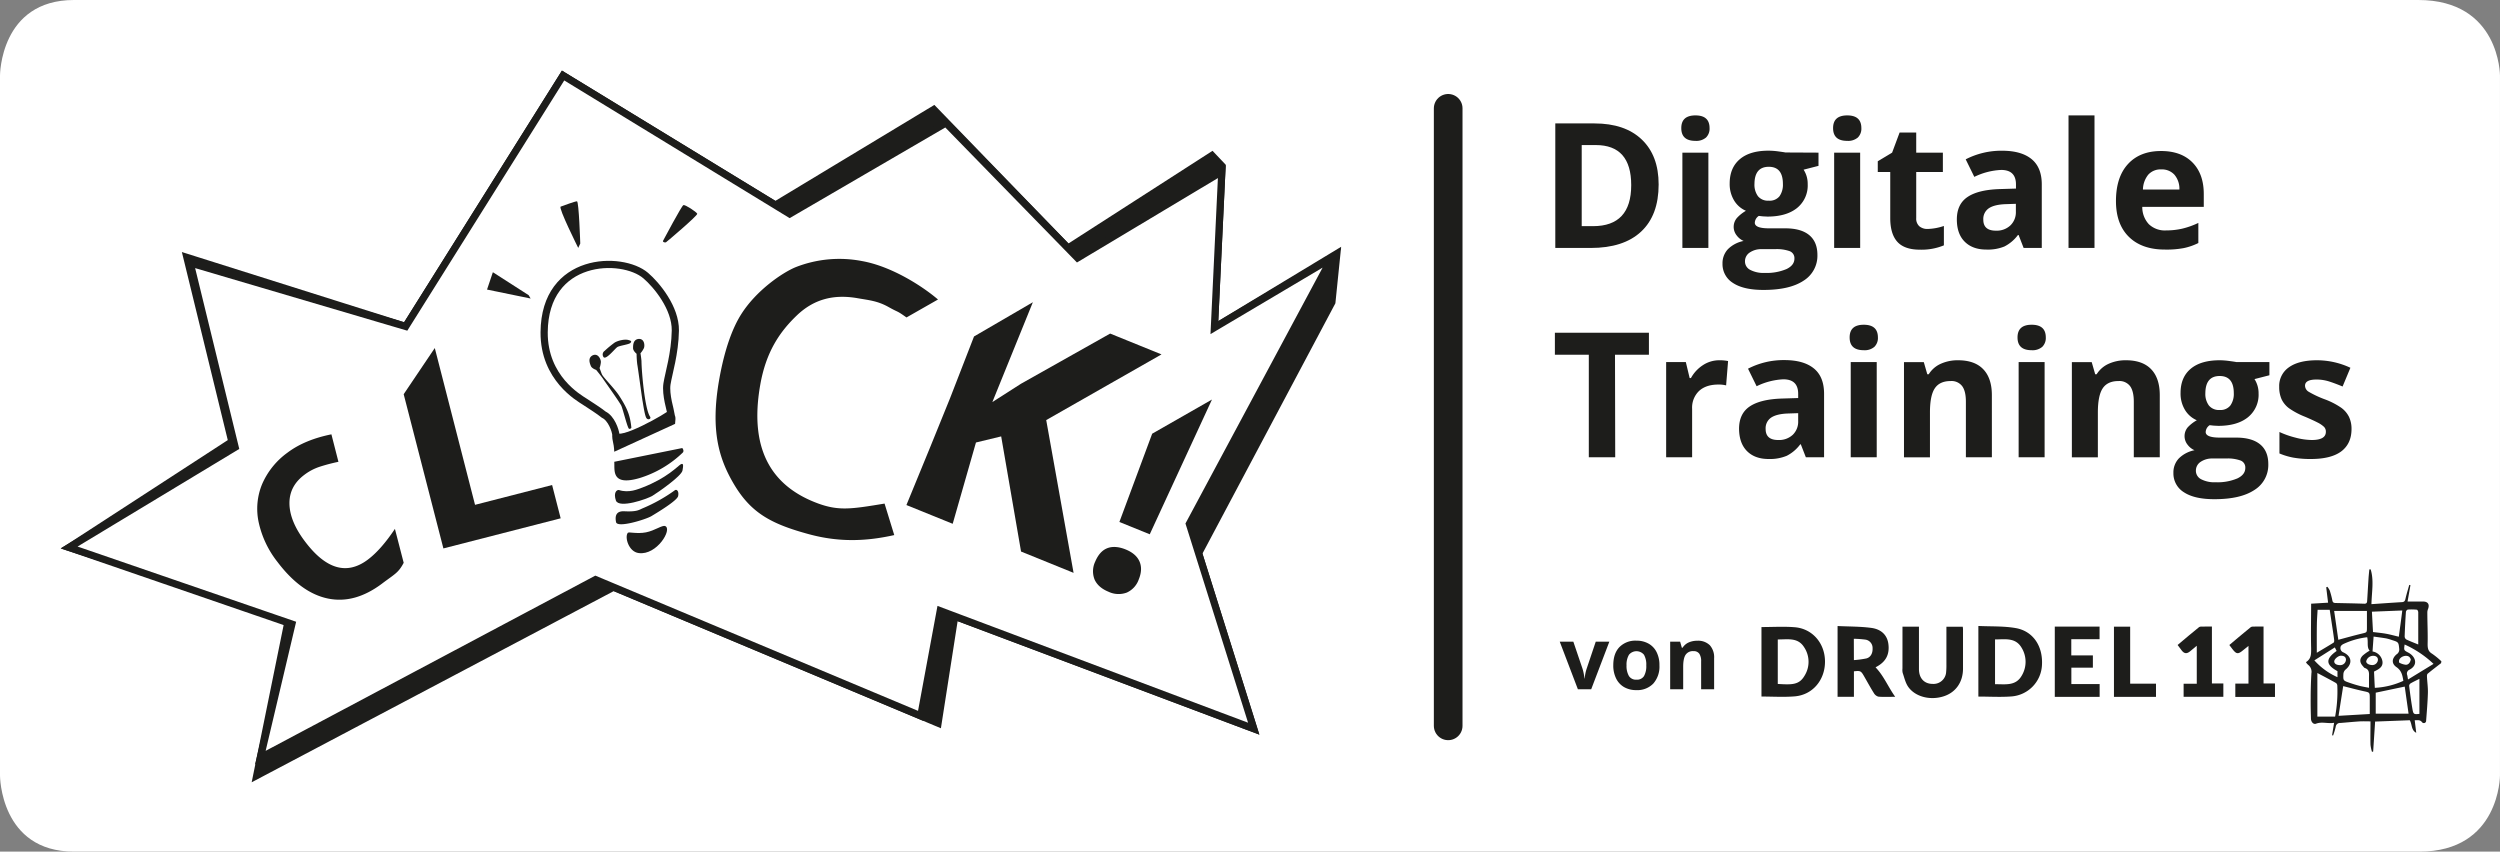
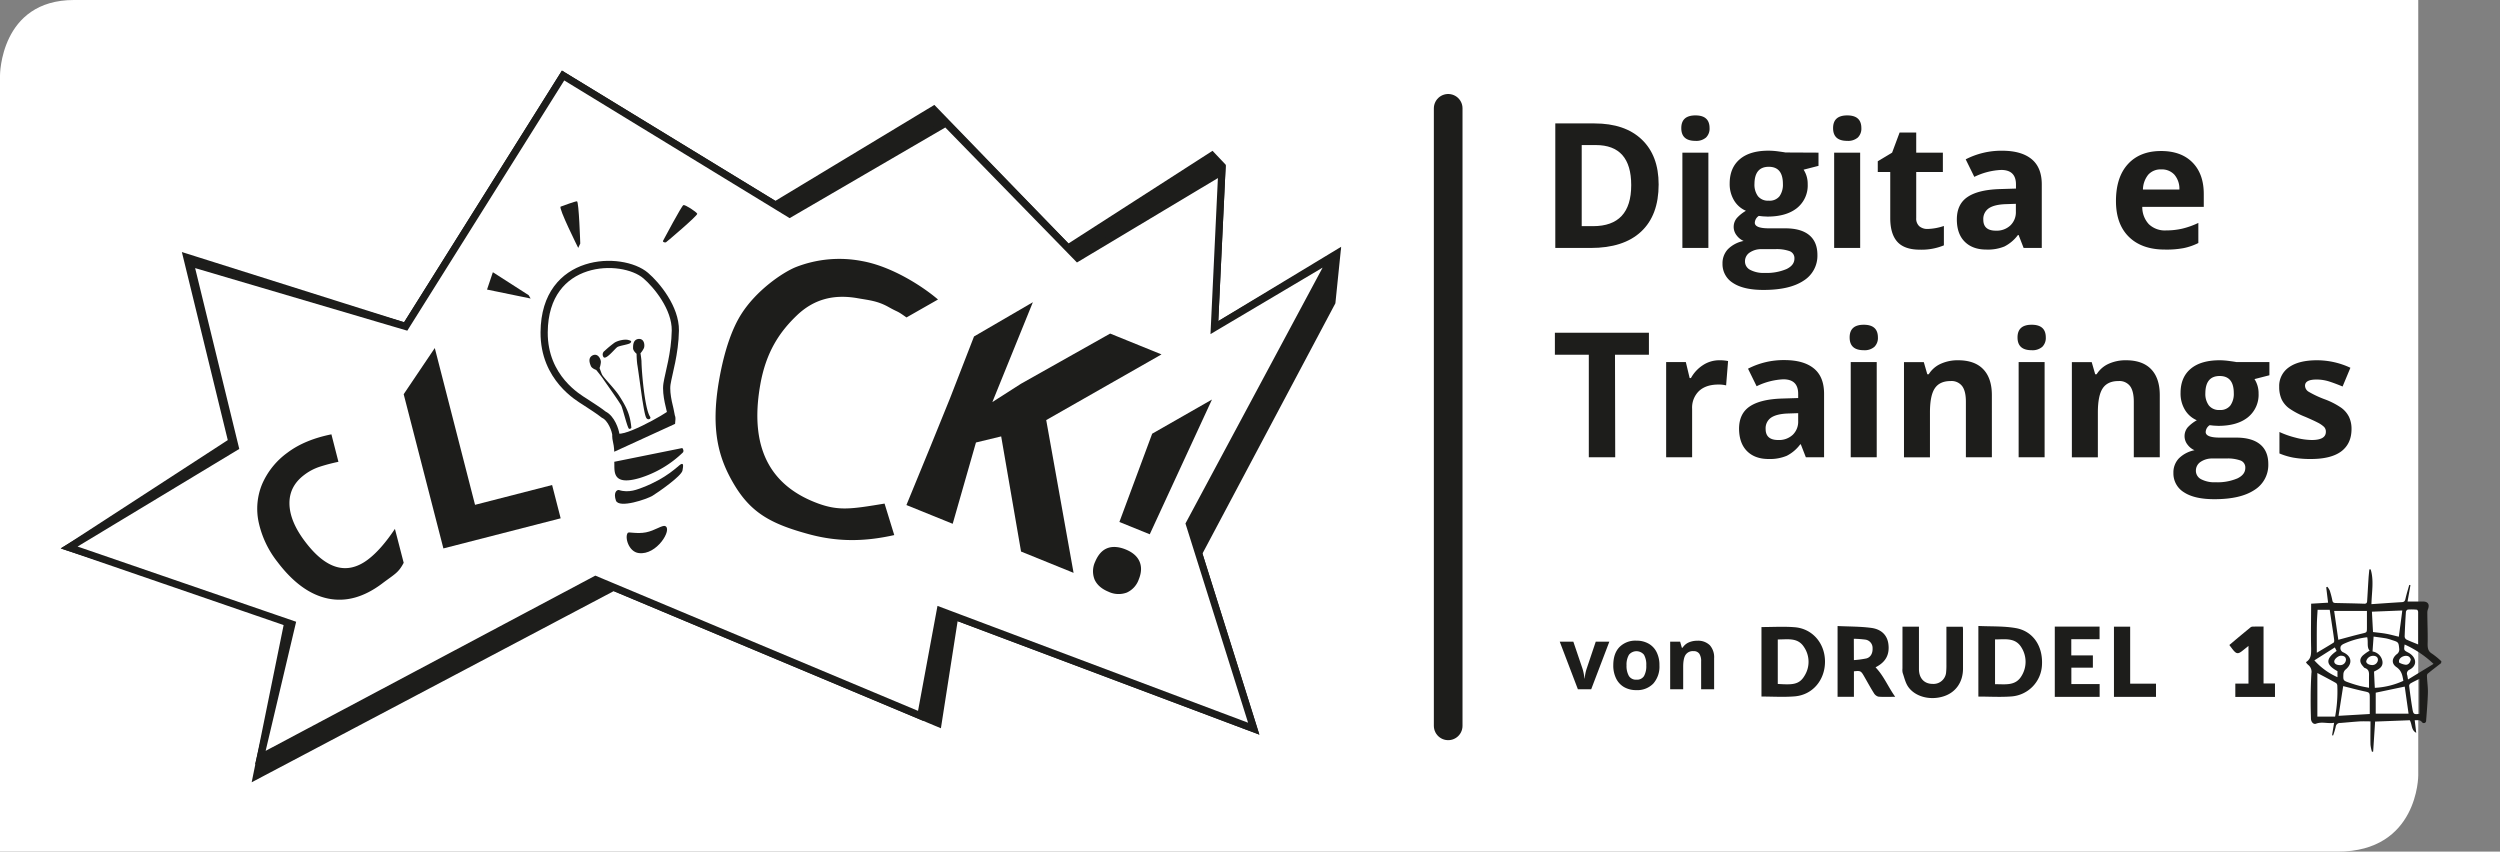
<svg xmlns="http://www.w3.org/2000/svg" viewBox="0 0 1031.81 351.49">
  <rect x="0" y="0" width="1031.81" height="351.49" fill="#808080" stroke="none" />
  <defs>
    <style>.cls-1,.cls-4{fill:#fff;}.cls-2,.cls-3,.cls-6{fill:#1d1d1b;}.cls-3,.cls-4,.cls-5,.cls-6{stroke:#1d1d1b;}.cls-3,.cls-4,.cls-5{stroke-miterlimit:10;stroke-width:2.97px;}.cls-5{fill:none;}.cls-6{stroke-linecap:round;stroke-width:11.83px;}</style>
  </defs>
  <g id="Ebene_2" data-name="Ebene 2">
    <g id="Ebene_3" data-name="Ebene 3">
-       <path class="cls-1" d="M30.53,0c48.8,0,933.8,0,967.54,0s33.73,31.15,33.73,31.15V320.09s0,31.4-33.26,31.4c-21.7,0-939.31,0-968,0C0,351.49,0,320.09,0,320.09V31.17S0,0,30.53,0Z" />
+       <path class="cls-1" d="M30.53,0c48.8,0,933.8,0,967.54,0V320.09s0,31.4-33.26,31.4c-21.7,0-939.31,0-968,0C0,351.49,0,320.09,0,320.09V31.17S0,0,30.53,0Z" />
      <path class="cls-2" d="M1007.49,273.7c-1.85,1.44-3.73,2.86-5.54,4.36-.26.22-.3.84-.28,1.26.11,2.24.45,4.48.38,6.71-.11,3.81-.44,7.63-.73,11.44a.94.94,0,0,1-1.71.57c-.87-1.08-1.86-.75-3-.78.22,1.81.43,3.5.63,5.19-2.14-1.1-1.64-3.41-2.66-5.19l-14.31.55c-.27,4.15-.54,8.27-.81,12.39l-.49.09a15.28,15.28,0,0,1-.61-2.93c-.08-3.12,0-6.24,0-9.63-1.44,0-2.91-.07-4.37,0-2.7.17-5.39.45-8.09.66A1.75,1.75,0,0,0,964,300a30.12,30.12,0,0,1-1.07,3.55l-.42-.08c.26-1.65.53-3.29.83-5.16-2.54.47-5-.58-7.47.38-1,.39-2-.64-2.08-2-.08-2.85-.15-5.7-.12-8.55,0-3.4.1-6.81.3-10.22a3.62,3.62,0,0,0-1.37-3.54,5.45,5.45,0,0,1-.81-.92c0-.12,0-.24.07-.27,2.13-1.39,2-3.42,2-5.65-.15-6.07,0-12.15,0-18.38l7-.42c-.27-2.17-.52-4.26-.78-6.35l.48-.21a7.52,7.52,0,0,1,1,1.58,37.84,37.84,0,0,1,1.06,4.06c.14.73.46,1,1.18,1.05,4,.09,8,.16,12.05.3,1.07,0,1.1-.63,1.14-1.33.2-3.07.36-6.15.56-9.22.08-1.21.22-2.41.33-3.61h.56c1.38,4.6.44,9.28.31,14.34,4.31-.29,8.43-.59,12.55-.83.91-.05,1.26-.4,1.47-1.28.45-2,1.05-3.9,1.59-5.84l.49.11c-.4,2.29-.81,4.58-1.19,6.75,2.17,0,4.26,0,6.34,0s2.82,1.18,2.12,3.07a3.77,3.77,0,0,0-.3,1.34c0,4.39.24,8.78.12,13.15,0,1.79.21,3,1.86,4a30.45,30.45,0,0,1,3.82,3.12Zm-27.34,10.19A32.28,32.28,0,0,0,991.92,281c-.36-2.23-.72-4.21-2.82-5.65s-2-3.52,0-5.27a2.36,2.36,0,0,0,1.13-2.19c-.3-2.84-.23-2.85-3.07-3.74a18.5,18.5,0,0,0-2.28-.66c-1.75-.3-3.52-.52-5.24-.76-.16,2.26-.3,4.15-.44,6.15a4.92,4.92,0,0,1,4.08,4c.4,2.51-1.68,3.38-3.46,4.3C979.93,279.36,980,281.53,980.15,283.89ZM977,263a31.78,31.78,0,0,0-9.8,2.79c-.49.22-1.15.77-1.19,1.21a1.89,1.89,0,0,0,1.1,2.23c3.6,1.62,3.91,4.76.9,7.17a2.69,2.69,0,0,0-.84,1.84c-.11,2.63-.06,2.66,2.37,3.51,1.4.49,2.83.94,4.27,1.31,1.24.33,2.51.52,3.93.81,0-1.58,0-2.93,0-4.28,0-1.56.31-3.21-1.72-3.89-.32-.1-.55-.49-.8-.77-1.34-1.48-1.46-2.91-.09-4.34a17.94,17.94,0,0,1,2.88-2.05C976.73,267.1,977.52,265,977,263Zm-11.92,1.06c3.44-.92,6.61-1.81,9.81-2.58,1.93-.47,2-.39,2-2.39v-6.94H963.36Zm15.44,21.83v8.65h13.55q-.84-5.94-1.58-11.17Zm-24.09-8.13v18h7.33a56.38,56.38,0,0,0,.9-12.87,1.43,1.43,0,0,0-.55-1C961.63,280.49,959.11,279.18,956.44,277.77Zm21.63,16.93c0-2.22,0-4.35,0-6.48,0-2.48-.06-2.4-2.46-2.93-2.82-.61-5.6-1.37-8.51-2.1-.64,4.07-1.28,8.18-1.91,12.26Zm1.33-33.83c2,.25,3.75.4,5.48.72s3.4.79,5.18,1.21c.49-3.69,1-7.27,1.43-10.83l-12.53.5C979.1,255.32,979.25,258.13,979.4,260.87Zm-23.2,8.56c2.42-1.45,4.7-2.78,6.93-4.18.23-.14.3-.73.25-1.09-.24-1.94-.54-3.88-.84-5.82-.33-2.24-.68-4.49-1-6.66h-5c-.11,2-.27,4-.3,6C956.16,261.48,956.2,265.31,956.2,269.43ZM998.07,266c0-4.64,0-9,0-13.31,0-.37-.32-1-.54-1.05a22.49,22.49,0,0,0-3.76-.06,1.25,1.25,0,0,0-.79.91q-.35,5.08-.52,10.18a1.58,1.58,0,0,0,.62,1.22C994.6,264.63,996.2,265.23,998.07,266Zm6.31,8A43,43,0,0,0,992.45,266c-.35,2.4-.34,2.37,1.56,3.37,3,1.6,4.12,5.08.5,7a1.72,1.72,0,0,0-1,2.24c.13.48.18,1,.34,1.83Zm-5.83,6.17c-1.4.71-2.58,1.25-3.69,1.91a1.32,1.32,0,0,0-.55,1c.4,3.19.82,6.38,1.36,9.55.37,2.17.61,2.26,2.88,2ZM963.64,267.2l-8.45,5.35a28,28,0,0,0,9.54,6.94V277c-4.9-2.67-5-5.06-.35-8.33Zm15.53,7.29a2.32,2.32,0,0,0,2.26-2.2c0-1-.73-1.63-2-1.62a2.93,2.93,0,0,0-2.83,2.25C976.55,273.79,977.66,274.47,979.17,274.49ZM995,272.14a3.36,3.36,0,0,0-.6-1c-1.29-1.1-4-.1-4.28,1.56,0,.26,0,.73.1.78a7.31,7.31,0,0,0,2.76.89C994,274.35,994.75,273.52,995,272.14Zm-29.07,2.38a2.36,2.36,0,0,0,2.31-2.31c-.09-1.26-1-1.55-2.07-1.58S963.39,272,963.4,273,964.48,274.53,965.88,274.52Z" />
      <path class="cls-2" d="M816.52,258.35c5.2.25,10.39,0,15.39.87,7.21,1.25,11.31,7.49,10.86,15.26a13.63,13.63,0,0,1-12.49,12.95c-4.53.36-9.12.06-13.76.06Zm6.88,5.56v18.48c4.09-.06,8.48.89,11-3.51a11.08,11.08,0,0,0-.08-11.61C831.79,263,827.45,263.92,823.4,263.91Z" />
      <path class="cls-2" d="M727,258.8c4.65,0,9.2-.29,13.7.07,7.37.59,12.52,6.65,12.52,14.21s-5.07,13.72-12.52,14.33c-4.5.37-9.05.07-13.7.07Zm6.73,23.48c5.85.36,8.79.42,11-3.31a10.84,10.84,0,0,0-.18-11.93c-2.6-4.08-6.87-3.07-10.82-3.13Z" />
      <path class="cls-2" d="M758.41,258.38c4.68.23,9.31.16,13.86.76,4.33.57,6.64,3.1,7.11,6.63.56,4.27-1,7.35-4.94,9.45a4.05,4.05,0,0,0-.35.21c3.39,3.51,5.17,8.05,8.11,12.16-2.52,0-4.74.12-6.93-.06a3.12,3.12,0,0,1-1.87-1.46c-1.44-2.29-2.73-4.67-4.07-7-1.25-2.17-1.49-2.3-4.17-2v10.52h-6.75Zm6.74,14.06a38.3,38.3,0,0,0,5.16-.69c1.78-.48,2.64-2.17,2.55-4.21A3.48,3.48,0,0,0,770,264a42.74,42.74,0,0,0-4.88-.36Z" />
      <path class="cls-2" d="M785.2,258.64H792v1.51c0,5.32,0,10.65,0,16,0,3.79,2.19,6.1,5.63,6.11a5.22,5.22,0,0,0,5.59-4.92,28.71,28.71,0,0,0,.11-3.22c0-4.62,0-9.25,0-13.88v-1.56h6.77c0,.36.08.67.08,1,0,5.42,0,10.84,0,16.27,0,5.59-3,9.85-8,11.44-5.54,1.78-11.79.2-14.67-4-1.11-1.64-1.56-3.73-2.22-5.65a5.43,5.43,0,0,1-.1-1.81C785.2,270.17,785.2,264.48,785.2,258.64Z" />
      <path class="cls-2" d="M866.57,282.34v5.28H848.06v-29h18.48v5.2H854.87v6.68h8.91v5.07H854.9v6.75Z" />
      <path class="cls-2" d="M934.22,258.59v23.48h4.72v5.56H922.57v-5.48H928V266.58c-.78.63-1.52,1.21-2.23,1.8-2.08,1.73-2.75,1.66-4.42-.51-.4-.51-.78-1-1.25-1.66,3-2.49,5.87-5,8.84-7.36.4-.32,1.16-.23,1.75-.25C931.8,258.57,933,258.59,934.22,258.59Z" />
-       <path class="cls-2" d="M912.91,258.59v23.5h4.72v5.5h-16.4v-5.4h5.43V266.52c-1,.85-1.89,1.59-2.78,2.31-1.34,1.09-2.4,1-3.46-.4-.54-.69-1.06-1.41-1.67-2.23,3-2.49,5.87-5,8.85-7.36.43-.34,1.25-.22,1.89-.24C910.56,258.57,911.63,258.59,912.91,258.59Z" />
      <path class="cls-2" d="M872.48,258.64h6.69v23.54h10.66v5.44H872.48Z" />
      <polygon class="cls-3" points="167.44 134.74 77.13 106.23 95.7 182.31 28.53 225.94 119.12 255.31 105.95 320.09 253.22 242.33 387.16 298.47 394.05 254.34 517.44 300.74 494.68 228.33 549.7 124.73 551.75 104.66 501.21 135.21 504.38 68.56 500.21 64.16 440.76 102.39 385.39 45.18 320.04 84.62 232.4 31.17 167.44 134.74" />
      <polygon class="cls-4" points="167.44 134.74 78.48 108.5 97.05 184.58 28.53 225.94 120.47 257.58 107.44 312.74 245.78 239.21 380.02 295.47 388.06 252.08 517.44 300.74 490.87 216.21 549.7 106.46 501.21 135.21 504.27 70.8 444.73 106.46 390.4 50.75 325.92 88.3 232.4 31.17 167.44 134.74" />
      <path class="cls-2" d="M132.06,192.6a74.07,74.07,0,0,1,7.62-2l-2.9-11.34c-6.91,1.4-13.12,3.79-18.15,7.58a31.39,31.39,0,0,0-10.46,13,26.61,26.61,0,0,0-1.42,15.67,40.12,40.12,0,0,0,7.72,16.35q9.66,12.81,20.8,15.15t22.43-6.16c5.24-3.95,6.73-4.4,8.91-8.57l-3.62-14q-5.7,8.56-11.15,12.67-13,9.79-26-7.52-6.27-8.31-6.38-15.53t6.09-11.88A21.66,21.66,0,0,1,132.06,192.6Z" />
      <path class="cls-2" d="M231.4,213.92l-3.53-13.74-31.81,8.17-16.61-64.71L166.61,162.7,183,226.35Z" />
      <path class="cls-2" d="M366.7,126.7c4.53,2.54,3.05,1.21,7.43,4.32l13-7.41c-6.16-5.28-19-13.7-31.51-15.89a49.2,49.2,0,0,0-27.16,2.52c-5.53,2.25-16.37,9.64-22.59,19.53-3.32,5.26-6.73,13.76-9.06,27-3.69,21.07,0,32.67,6,42.89,7.07,12,15.35,16.58,31.17,20.85,12.66,3.42,23.85,2.85,35.1.33l-4-13c-13.53,2.24-18.76,3.09-27.31,0-17.73-6.48-29-20.55-24-49,2.4-13.68,8.07-21.89,15-28.56s15.1-9,25.29-7.18C358.69,123.91,362.16,124.17,366.7,126.7Z" />
      <path class="cls-2" d="M500.21,164.9,475.53,179,462,215.43l12.53,5.08Zm-48.43,74.34c1,2.16,2.87,3.82,5.75,5a9.68,9.68,0,0,0,7.52.33,9.28,9.28,0,0,0,4.95-5.44c1.14-2.8,1.23-5.27.29-7.41s-2.84-3.78-5.68-4.94-5.48-1.36-7.62-.52-3.79,2.71-5,5.59A9.27,9.27,0,0,0,451.78,239.24Z" />
      <path class="cls-2" d="M402,138.87l-9.88,25.45-8.3,20.45-9.72,23.67,19.1,7.74,9.6-33.55,10.41-2.52,8.2,47.52,21.68,8.8L431.8,173.38l47.58-27.11-21.19-8.6-36.81,20.72-11.81,7.55,16.72-41.21Z" />
      <path class="cls-2" d="M259.12,219.9c.4-.48,3.66.54,7.47-.18,3.62-.69,6.73-3.09,7.94-2.6,3.11,1.25-3.46,12.19-10.93,11.14C259.45,227.75,257.71,221.64,259.12,219.9Z" />
-       <path class="cls-2" d="M257.39,211c5.77.32,6.37-.63,8.14-1.33a66.56,66.56,0,0,0,12.88-7.24c.83-.73,1.92.24,1.46,2.34-.42,1.9-8.77,6.89-11,8.24s-14.21,5.09-14.62,2.44C253.52,211.71,255.47,211,257.39,211Z" />
      <path class="cls-2" d="M255.4,202.23c4.21,1.4,8-.4,9.71-1,10.21-3.89,14.75-9,15.87-9.61s1.09.46.7,2.58c-.42,2.3-10.16,9.07-12.39,10.42s-13.74,5.34-15.08,2C253.13,203.42,254.43,202.17,255.4,202.23Z" />
      <path class="cls-2" d="M253.52,190.59l28.07-5.67s.88,1,.26,1.82A44.38,44.38,0,0,1,264,197.3C252,200.83,253.8,193.81,253.52,190.59Z" />
      <path class="cls-2" d="M253.52,186.44l25.1-11.5c.45-3.55-.18-3-.26-4.34,0,0-18.39,9.24-25.61,9.08C252.54,182,253.32,182.16,253.52,186.44Z" />
      <path class="cls-5" d="M276.88,170.59c0-.73-2.3-7.69-1.6-12.15s3.29-12.49,3.45-22c.15-9.33-7.74-18.87-12.23-22.7-9.8-8.36-41.71-7.89-41.92,23.4-.12,18.93,14.39,27.09,16.72,28.61s6.07,3.91,7.89,5.39c3.11,1.47,4.81,6.45,5,8.33C254.73,184.1,276.84,171.32,276.88,170.59Z" />
      <path class="cls-2" d="M268.31,172c-2.26-3.31-3.51-19-3.55-22.71,0-.9-.42-3.48-.42-3.48a9.6,9.6,0,0,0,1.41-2.13c.43-1,.29-4-2.24-3.79-2.24.3-2.22,2.62-2.23,3.79s1.46,2.34,1.46,2.34a35.7,35.7,0,0,0,.28,4.39c.25,1.19,1.94,13.85,2.16,15s.86,5.77,1.53,7S268.92,172.84,268.31,172Z" />
      <path class="cls-2" d="M260.58,176.48c-.52-4.94-1.56-7.8-5.11-13.27-1.92-2.94-6.57-7.53-7.07-8.77-.34-.84-.94-2.54-.94-2.54a9.48,9.48,0,0,0,.54-2.5c0-1.11-1.18-3.83-3.46-2.71-2,1.09-1.12,3.24-.7,4.33s2.21,1.65,2.21,1.65,2.21,2.7,2.87,3.72,6.89,9.68,7.56,11.17c.77,2,2.18,7.8,2.95,9.19C259.77,177.36,260.61,176.72,260.58,176.48Z" />
      <path class="cls-2" d="M249,147.23a1.8,1.8,0,0,1,.55-2.42,42.85,42.85,0,0,1,4.15-3.43c1.38-.83,4.3-1.54,5.81-1,1,.25,1.27.52.67,1.16s-4.38,1.08-5.37,1.69S249.86,149,249,147.23Z" />
      <path class="cls-2" d="M231.4,85.28c1.07-.39,5.93-2.2,6.73-2.2s1.36,17.43,1.36,17.43l-.84,1.81S230.33,85.67,231.4,85.28Z" />
      <path class="cls-2" d="M282.07,84.64c.73-.24,5.46,2.87,5.7,3.58S275.25,99.77,274.86,100s-1.49-.12-1.19-.65S281.35,84.87,282.07,84.64Z" />
      <polygon class="cls-2" points="203.42 112.35 218.18 121.82 219.01 123.21 201.01 119.51 203.42 112.35" />
      <line class="cls-6" x1="597.7" y1="299.57" x2="597.7" y2="44.71" />
      <path class="cls-2" d="M684.56,76.14q0,12.69-7.23,19.45t-20.86,6.75H641.91V50.94h16.14q12.59,0,19.55,6.64T684.56,76.14Zm-11.32.28q0-16.55-14.63-16.55h-5.8V93.34h4.68Q673.24,93.34,673.24,76.42Z" />
      <path class="cls-2" d="M693.91,52.87q0-5.23,5.83-5.24t5.84,5.24a5.14,5.14,0,0,1-1.46,3.89,6.15,6.15,0,0,1-4.38,1.38C695.85,58.14,693.91,56.39,693.91,52.87Zm11.18,49.47H694.36V63h10.73Z" />
      <path class="cls-2" d="M750.54,63v5.45l-6.15,1.58A10.7,10.7,0,0,1,746.08,76a11.93,11.93,0,0,1-4.41,9.86q-4.41,3.53-12.25,3.53l-1.94-.1-1.58-.18a3.56,3.56,0,0,0-1.65,2.81q0,2.33,5.9,2.32h6.68q6.48,0,9.86,2.78t3.4,8.16a12.12,12.12,0,0,1-5.75,10.69q-5.75,3.8-16.51,3.79-8.22,0-12.56-2.86a9.1,9.1,0,0,1-4.35-8,8.42,8.42,0,0,1,2.22-5.94,12.56,12.56,0,0,1,6.5-3.41,7.15,7.15,0,0,1-2.88-2.3,5.67,5.67,0,0,1,.07-7.14A15.21,15.21,0,0,1,720.59,87a10.51,10.51,0,0,1-4.9-4.29,13,13,0,0,1-1.81-7q0-6.44,4.18-10t12-3.52a30.47,30.47,0,0,1,3.92.3c1.51.2,2.48.35,2.9.44ZM720.2,107.89a3.88,3.88,0,0,0,2.13,3.48,11.76,11.76,0,0,0,6,1.27,21.05,21.05,0,0,0,9-1.59q3.27-1.58,3.27-4.32a3.06,3.06,0,0,0-1.94-3.06,15.88,15.88,0,0,0-6-.84h-5.56a8.39,8.39,0,0,0-4.94,1.39A4.29,4.29,0,0,0,720.2,107.89Zm3.91-32A8,8,0,0,0,725.57,81,5.29,5.29,0,0,0,730,82.82,5.18,5.18,0,0,0,734.44,81a8.19,8.19,0,0,0,1.41-5.06q0-7.11-5.84-7.1T724.11,75.9Z" />
      <path class="cls-2" d="M756.56,52.87q0-5.23,5.83-5.24t5.84,5.24a5.14,5.14,0,0,1-1.46,3.89,6.15,6.15,0,0,1-4.38,1.38C758.5,58.14,756.56,56.39,756.56,52.87Zm11.18,49.47H757V63h10.73Z" />
      <path class="cls-2" d="M795.54,94.5a22.92,22.92,0,0,0,6.75-1.24v8a24.13,24.13,0,0,1-9.84,1.79q-6.44,0-9.37-3.25T780.15,90v-19H775V66.55L780.92,63l3.09-8.3h6.86V63h11v8h-11V90a4.22,4.22,0,0,0,1.28,3.38A5.11,5.11,0,0,0,795.54,94.5Z" />
      <path class="cls-2" d="M835.2,102.34,833.13,97h-.28a16,16,0,0,1-5.58,4.73A18,18,0,0,1,819.8,103q-5.65,0-8.91-3.24t-3.25-9.21q0-6.25,4.38-9.23t13.2-3.28l6.82-.21V76.14q0-6-6.12-6A28,28,0,0,0,814.85,73l-3.56-7.24a32.06,32.06,0,0,1,15.05-3.55q7.9,0,12.13,3.45c2.81,2.29,4.22,5.79,4.22,10.47v26.2ZM832,84.12l-4.15.14q-4.68.15-7,1.69a5.29,5.29,0,0,0-2.29,4.71q0,4.55,5.21,4.54a8.21,8.21,0,0,0,5.95-2.15A7.52,7.52,0,0,0,832,87.36Z" />
-       <path class="cls-2" d="M864.45,102.34H853.73V47.63h10.72Z" />
      <path class="cls-2" d="M893.49,103q-9.5,0-14.84-5.24T873.31,83q0-9.87,4.94-15.27t13.66-5.4q8.33,0,13,4.75t4.64,13.11v5.2H884.17a10.33,10.33,0,0,0,2.71,7.14,9.54,9.54,0,0,0,7.1,2.57,29.64,29.64,0,0,0,6.72-.74A33.43,33.43,0,0,0,907.31,92v8.3a24.79,24.79,0,0,1-6,2.09A37.6,37.6,0,0,1,893.49,103ZM892,69.92a6.81,6.81,0,0,0-5.35,2.16,10.09,10.09,0,0,0-2.21,6.14h15.05a8.94,8.94,0,0,0-2.08-6.14A7,7,0,0,0,892,69.92Z" />
      <path class="cls-2" d="M666.64,188.73h-10.9V146.41h-14v-9.07h38.81v9.07h-14Z" />
      <path class="cls-2" d="M709.6,148.69a17.33,17.33,0,0,1,3.62.32l-.81,10.05a12.48,12.48,0,0,0-3.16-.35c-3.43,0-6.09.88-8,2.64a9.54,9.54,0,0,0-2.87,7.38v20H687.66v-39.3h8.12l1.58,6.61h.53a14.88,14.88,0,0,1,4.94-5.33A12.23,12.23,0,0,1,709.6,148.69Z" />
      <path class="cls-2" d="M745.32,188.73l-2.08-5.34H743a15.85,15.85,0,0,1-5.57,4.73,18,18,0,0,1-7.47,1.32q-5.67,0-8.91-3.24T717.75,177q0-6.26,4.38-9.23t13.2-3.28l6.82-.21v-1.73q0-6-6.12-6A28,28,0,0,0,725,159.41l-3.55-7.24a31.92,31.92,0,0,1,15.05-3.55q7.9,0,12.13,3.45c2.81,2.29,4.21,5.79,4.21,10.47v26.19Zm-3.17-18.21-4.15.14q-4.66.15-7,1.69a5.3,5.3,0,0,0-2.28,4.71q0,4.55,5.2,4.54a8.25,8.25,0,0,0,6-2.15,7.51,7.51,0,0,0,2.23-5.69Z" />
      <path class="cls-2" d="M763.39,139.27q0-5.24,5.83-5.24t5.84,5.24a5.1,5.1,0,0,1-1.46,3.88,6.11,6.11,0,0,1-4.38,1.39C765.33,144.54,763.39,142.79,763.39,139.27Zm11.18,49.46H763.84v-39.3h10.73Z" />
      <path class="cls-2" d="M822.1,188.73H811.37V165.78c0-2.84-.5-5-1.51-6.38a5.49,5.49,0,0,0-4.81-2.13q-4.5,0-6.51,3t-2,10v18.49H785.82v-39.3H794l1.44,5h.6a11.27,11.27,0,0,1,4.94-4.31,16.82,16.82,0,0,1,7.15-1.46q6.86,0,10.41,3.71t3.55,10.71Z" />
      <path class="cls-2" d="M832.68,139.27c0-3.49,1.94-5.24,5.84-5.24s5.83,1.75,5.83,5.24a5.1,5.1,0,0,1-1.46,3.88,6.1,6.1,0,0,1-4.37,1.39C834.62,144.54,832.68,142.79,832.68,139.27Zm11.18,49.46H833.14v-39.3h10.72Z" />
      <path class="cls-2" d="M891.39,188.73H880.67V165.78c0-2.84-.51-5-1.51-6.38a5.51,5.51,0,0,0-4.82-2.13q-4.5,0-6.5,3t-2,10v18.49H855.11v-39.3h8.19l1.44,5h.6a11.27,11.27,0,0,1,4.94-4.31,16.85,16.85,0,0,1,7.15-1.46q6.86,0,10.41,3.71t3.55,10.71Z" />
      <path class="cls-2" d="M936.64,149.43v5.45l-6.16,1.58a10.7,10.7,0,0,1,1.69,5.91,11.93,11.93,0,0,1-4.41,9.86q-4.41,3.53-12.25,3.53l-1.94-.1-1.58-.18a3.56,3.56,0,0,0-1.65,2.81q0,2.33,5.91,2.32h6.68q6.47,0,9.86,2.78t3.39,8.16a12.12,12.12,0,0,1-5.75,10.69q-5.74,3.8-16.5,3.79-8.23,0-12.57-2.86a9.09,9.09,0,0,1-4.34-8,8.41,8.41,0,0,1,2.21-5.94,12.6,12.6,0,0,1,6.5-3.41,7.15,7.15,0,0,1-2.88-2.3,5.67,5.67,0,0,1,.07-7.14,15.21,15.21,0,0,1,3.76-2.93,10.56,10.56,0,0,1-4.9-4.29,13,13,0,0,1-1.81-7q0-6.43,4.18-9.95t12-3.52a30.35,30.35,0,0,1,3.92.3c1.52.2,2.48.35,2.91.44ZM906.3,194.29a3.89,3.89,0,0,0,2.12,3.48,11.76,11.76,0,0,0,6,1.27,21,21,0,0,0,9-1.59q3.27-1.57,3.27-4.32a3.06,3.06,0,0,0-1.94-3.06,15.88,15.88,0,0,0-6-.84h-5.56a8.39,8.39,0,0,0-4.94,1.39A4.28,4.28,0,0,0,906.3,194.29Zm3.9-32a8,8,0,0,0,1.46,5.06,5.29,5.29,0,0,0,4.44,1.86,5.18,5.18,0,0,0,4.43-1.86,8.19,8.19,0,0,0,1.41-5.06q0-7.11-5.84-7.1T910.2,162.3Z" />
      <path class="cls-2" d="M970.53,177.06q0,6-4.2,9.21c-2.81,2.11-7,3.17-12.57,3.17a40.18,40.18,0,0,1-7.32-.58,28,28,0,0,1-5.66-1.71v-8.86a37.16,37.16,0,0,0,6.74,2.36,27.34,27.34,0,0,0,6.59.95q5.83,0,5.83-3.38a2.78,2.78,0,0,0-.77-2.05,11,11,0,0,0-2.67-1.8c-1.27-.66-3-1.44-5.06-2.33a31.88,31.88,0,0,1-6.67-3.52,10,10,0,0,1-3.09-3.71,12.29,12.29,0,0,1-1-5.15,9.35,9.35,0,0,1,4.06-8.1q4.07-2.87,11.52-2.87a32.54,32.54,0,0,1,13.81,3.1l-3.23,7.73q-3-1.26-5.52-2.07a17.32,17.32,0,0,0-5.24-.81q-4.74,0-4.74,2.56a3,3,0,0,0,1.53,2.5,41.67,41.67,0,0,0,6.69,3.13,31,31,0,0,1,6.75,3.48,10.31,10.31,0,0,1,3.17,3.73A11.41,11.41,0,0,1,970.53,177.06Z" />
      <path class="cls-2" d="M651.23,284.47l-7.49-19.65h5.61l3.8,11.2a20.44,20.44,0,0,1,.79,4h.1a17.58,17.58,0,0,1,.8-4l3.77-11.2h5.61l-7.49,19.65Z" />
      <path class="cls-2" d="M684.89,274.61a10.57,10.57,0,0,1-2.53,7.51,9.18,9.18,0,0,1-7.05,2.71,9.93,9.93,0,0,1-5-1.24A8.29,8.29,0,0,1,667,280a12,12,0,0,1-1.16-5.42q0-4.82,2.51-7.48a9.21,9.21,0,0,1,7.07-2.68,9.9,9.9,0,0,1,5,1.23,8.18,8.18,0,0,1,3.32,3.54A11.73,11.73,0,0,1,684.89,274.61Zm-13.58,0a8.27,8.27,0,0,0,1,4.42,3.44,3.44,0,0,0,3.12,1.49,3.39,3.39,0,0,0,3.09-1.49,8.33,8.33,0,0,0,.94-4.42,8.12,8.12,0,0,0-.95-4.37,4,4,0,0,0-6.2,0A8,8,0,0,0,671.31,274.61Z" />
      <path class="cls-2" d="M707.46,284.47H702.1V273a5.52,5.52,0,0,0-.75-3.19,2.76,2.76,0,0,0-2.41-1.07,3.59,3.59,0,0,0-3.25,1.51c-.67,1-1,2.66-1,5v9.24h-5.37V264.82h4.1l.72,2.52h.3a5.71,5.71,0,0,1,2.47-2.16,8.51,8.51,0,0,1,3.58-.73,6.86,6.86,0,0,1,5.2,1.86,7.44,7.44,0,0,1,1.77,5.35Z" />
    </g>
  </g>
</svg>